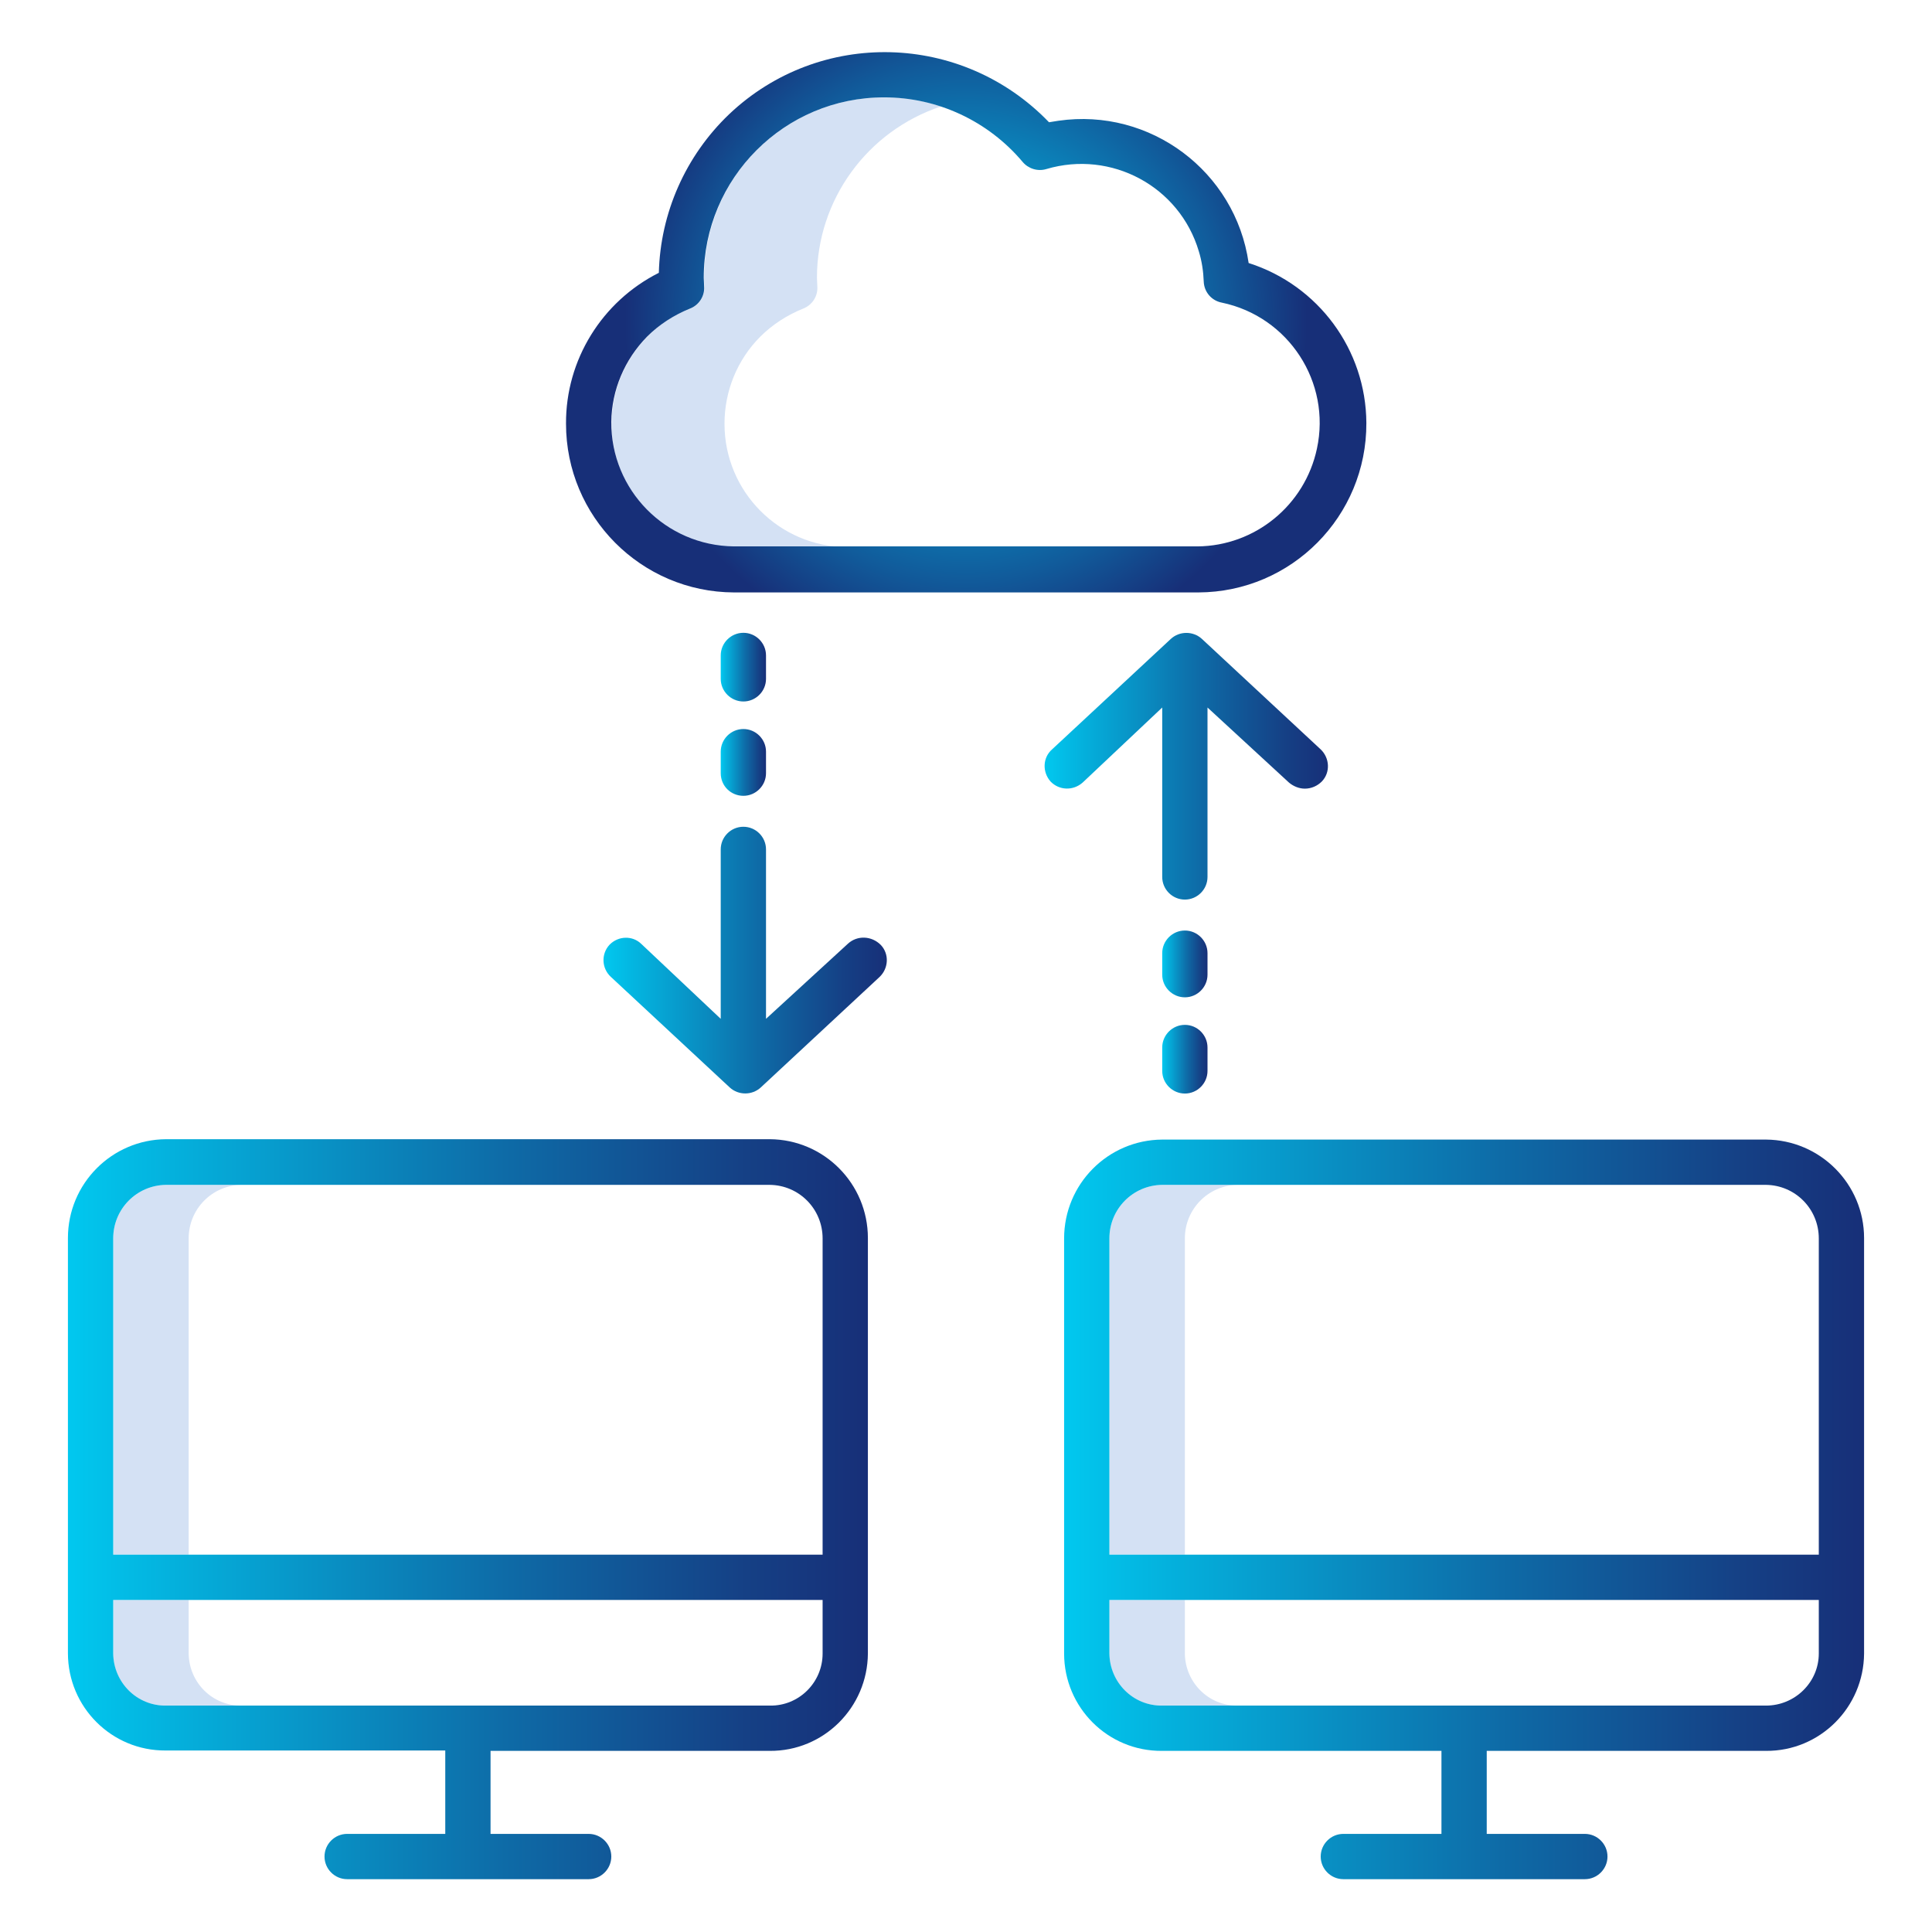
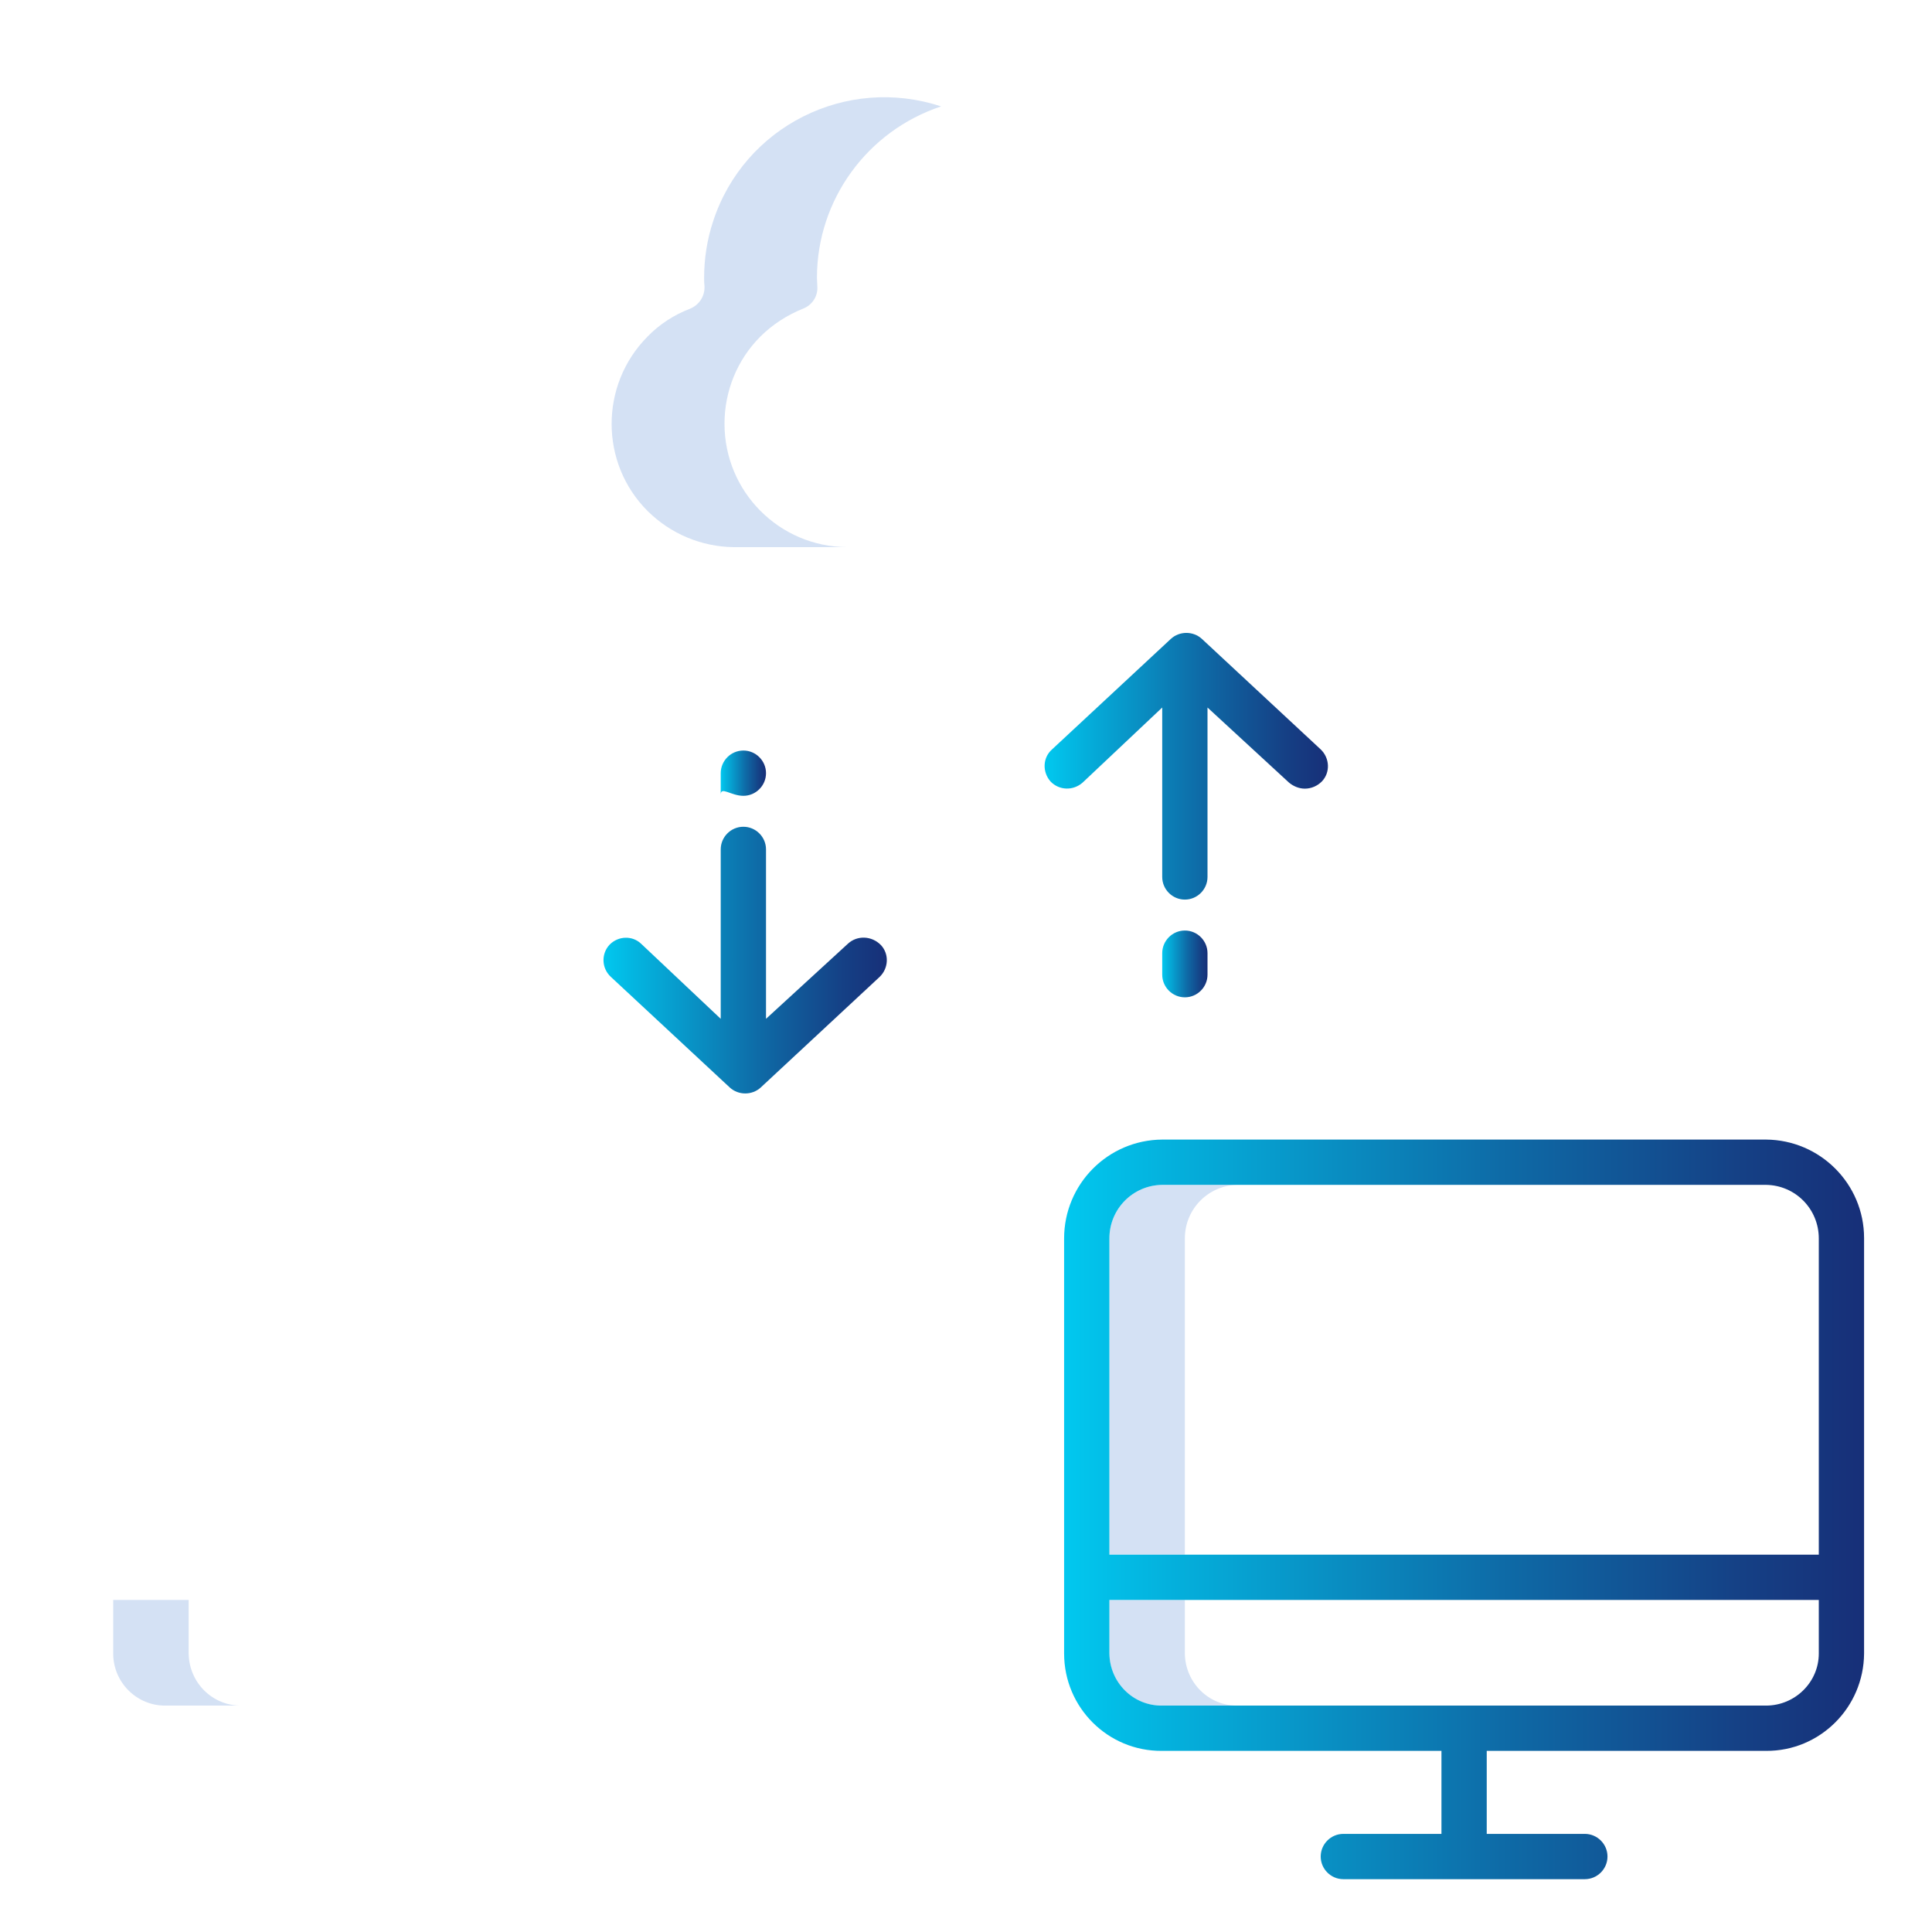
<svg xmlns="http://www.w3.org/2000/svg" version="1.1" id="Layer_1" x="0px" y="0px" viewBox="0 0 512 512" style="enable-background:new 0 0 512 512;" xml:space="preserve">
  <style type="text/css">
	.st0{fill:#D4E1F4;}
	.st1{fill:url(#SVGID_1_);}
	.st2{fill:url(#SVGID_2_);}
	.st3{fill:url(#SVGID_3_);}
	.st4{fill:url(#SVGID_4_);}
	.st5{fill:url(#SVGID_5_);}
	.st6{fill:url(#SVGID_6_);}
	.st7{fill:url(#SVGID_7_);}
	.st8{fill:url(#SVGID_8_);}
	.st9{fill:url(#SVGID_9_);}
</style>
  <title>Cloud to computer</title>
-   <path class="st0" d="M64,314H44c-7.8,0.1-14,6.4-14,14.2V412h20v-83.8C50,320.4,56.2,314.1,64,314z" />
  <path class="st0" d="M50,438.2V424H30v14.2c0,7.7,6.3,13.9,13.9,13.8c0,0,0.1,0,0.1,0h20C56.3,452.1,50.1,445.9,50,438.2  C50,438.2,50,438.2,50,438.2z" />
  <path class="st0" d="M328,314h-20c-7.8,0.1-14,6.4-14,14.2V412h20v-83.8C314,320.4,320.2,314.1,328,314z" />
  <path class="st0" d="M314,438.2V424h-20v14.2c0,7.7,6.3,13.9,13.9,13.8c0,0,0.1,0,0.1,0h20C320.3,452.1,314.1,445.9,314,438.2  C314,438.2,314,438.2,314,438.2z" />
  <path class="st0" d="M192,112.3c0-8.7,3.4-17,9.5-23.1c3.2-3.2,7.1-5.7,11.3-7.4c2.4-0.9,4-3.3,3.8-5.9c0-0.8-0.1-1.5-0.1-2.3  c0-20.6,13.3-38.9,32.9-45.4c-25.1-8.3-52.2,5.3-60.4,30.4c-1.6,4.8-2.4,9.9-2.4,15c0,0.8,0,1.5,0.1,2.3c0.1,2.6-1.4,4.9-3.8,5.9  c-4.2,1.6-8.1,4.1-11.3,7.4c-12.7,12.8-12.7,33.6,0.1,46.3c6.1,6,14.2,9.4,22.8,9.5h30C206.5,144.9,192,130.3,192,112.3z" />
  <linearGradient id="SVGID_1_" gradientUnits="userSpaceOnUse" x1="18" y1="400" x2="230" y2="400">
    <stop offset="0" style="stop-color:#01C8EF" />
    <stop offset="0.13" style="stop-color:#04B1DD" />
    <stop offset="0.547" style="stop-color:#0E6BA7" />
    <stop offset="0.848" style="stop-color:#154085" />
    <stop offset="1" style="stop-color:#172F78" />
  </linearGradient>
-   <path class="st1" d="M118,464v22H92c-3.3,0-6,2.7-6,6s2.7,6,6,6h64c3.3,0,6-2.7,6-6s-2.7-6-6-6h-26v-22h74  c14.3,0.1,25.9-11.5,26-25.8c0,0,0,0,0-0.1v-110c0-14.4-11.6-26.1-26-26.2H44c-14.4,0.1-26,11.8-26,26.2v110  c0,14.3,11.6,25.9,25.9,25.8c0,0,0,0,0.1,0H118z M44,314h160c7.8,0.1,14,6.4,14,14.2V412H30v-83.8C30,320.4,36.2,314.1,44,314z   M30,438.2V424h188v14.2c0,7.7-6.3,13.9-13.9,13.8c0,0-0.1,0-0.1,0H44C36.3,452.1,30.1,445.9,30,438.2C30,438.2,30,438.2,30,438.2z" />
  <linearGradient id="SVGID_2_" gradientUnits="userSpaceOnUse" x1="282" y1="400" x2="494" y2="400">
    <stop offset="0" style="stop-color:#01C8EF" />
    <stop offset="0.13" style="stop-color:#04B1DD" />
    <stop offset="0.547" style="stop-color:#0E6BA7" />
    <stop offset="0.848" style="stop-color:#154085" />
    <stop offset="1" style="stop-color:#172F78" />
  </linearGradient>
  <path class="st2" d="M468,302H308c-14.4,0.1-26,11.8-26,26.2v110c0,14.3,11.6,25.9,25.9,25.8c0,0,0,0,0.1,0h74v22h-26  c-3.3,0-6,2.7-6,6s2.7,6,6,6h64c3.3,0,6-2.7,6-6s-2.7-6-6-6h-26v-22h74c14.3,0.1,25.9-11.5,26-25.8c0,0,0,0,0-0.1v-110  C494,313.8,482.4,302.1,468,302z M308,314h160c7.8,0.1,14,6.4,14,14.2V412H294v-83.8C294,320.4,300.2,314.1,308,314z M468,452H308  c-7.7,0.1-13.9-6.1-14-13.8c0,0,0-0.1,0-0.1V424h188v14.2C482,445.8,475.7,452,468,452C468.1,452,468,452,468,452z" />
  <linearGradient id="SVGID_3_" gradientUnits="userSpaceOnUse" x1="191" y1="176.803" x2="203" y2="176.803">
    <stop offset="0" style="stop-color:#01C8EF" />
    <stop offset="0.13" style="stop-color:#04B1DD" />
    <stop offset="0.547" style="stop-color:#0E6BA7" />
    <stop offset="0.848" style="stop-color:#154085" />
    <stop offset="1" style="stop-color:#172F78" />
  </linearGradient>
-   <path class="st3" d="M197,185.9c3.3,0,6-2.7,6-6v-6.2c0-3.3-2.7-6-6-6s-6,2.7-6,6v6.2C191,183.2,193.7,185.9,197,185.9L197,185.9z" />
  <linearGradient id="SVGID_4_" gradientUnits="userSpaceOnUse" x1="191" y1="202.101" x2="203" y2="202.101">
    <stop offset="0" style="stop-color:#01C8EF" />
    <stop offset="0.13" style="stop-color:#04B1DD" />
    <stop offset="0.547" style="stop-color:#0E6BA7" />
    <stop offset="0.848" style="stop-color:#154085" />
    <stop offset="1" style="stop-color:#172F78" />
  </linearGradient>
-   <path class="st4" d="M197,210.9c3.3,0,6-2.7,6-6v-5.7c0-3.3-2.7-6-6-6s-6,2.7-6,6v5.7C191,208.3,193.7,210.9,197,210.9z" />
+   <path class="st4" d="M197,210.9c3.3,0,6-2.7,6-6c0-3.3-2.7-6-6-6s-6,2.7-6,6v5.7C191,208.3,193.7,210.9,197,210.9z" />
  <linearGradient id="SVGID_5_" gradientUnits="userSpaceOnUse" x1="159.929" y1="254.492" x2="234.972" y2="254.492">
    <stop offset="0" style="stop-color:#01C8EF" />
    <stop offset="0.13" style="stop-color:#04B1DD" />
    <stop offset="0.547" style="stop-color:#0E6BA7" />
    <stop offset="0.848" style="stop-color:#154085" />
    <stop offset="1" style="stop-color:#172F78" />
  </linearGradient>
  <path class="st5" d="M193.4,288.2c2.3,2.1,5.9,2.1,8.2,0l31.5-29.3c2.4-2.3,2.6-6.1,0.3-8.5l0,0c-2.4-2.4-6.2-2.6-8.7-0.3L203,270  v-44.9c0-3.3-2.7-6-6-6s-6,2.7-6,6V270l-21.1-19.9c-2.3-2.2-6-2.1-8.3,0.2c0,0-0.1,0.1-0.1,0.1c-2.2,2.4-2.1,6.2,0.4,8.5  c0,0,0,0,0,0L193.4,288.2z" />
  <linearGradient id="SVGID_6_" gradientUnits="userSpaceOnUse" x1="308" y1="280.702" x2="320" y2="280.702">
    <stop offset="0" style="stop-color:#01C8EF" />
    <stop offset="0.13" style="stop-color:#04B1DD" />
    <stop offset="0.547" style="stop-color:#0E6BA7" />
    <stop offset="0.848" style="stop-color:#154085" />
    <stop offset="1" style="stop-color:#172F78" />
  </linearGradient>
-   <path class="st6" d="M314,271.6c-3.3,0-6,2.7-6,6v6.2c0,3.3,2.7,6,6,6s6-2.7,6-6v-6.2C320,274.3,317.3,271.6,314,271.6z" />
  <linearGradient id="SVGID_7_" gradientUnits="userSpaceOnUse" x1="308" y1="255.407" x2="320" y2="255.407">
    <stop offset="0" style="stop-color:#01C8EF" />
    <stop offset="0.13" style="stop-color:#04B1DD" />
    <stop offset="0.547" style="stop-color:#0E6BA7" />
    <stop offset="0.848" style="stop-color:#154085" />
    <stop offset="1" style="stop-color:#172F78" />
  </linearGradient>
  <path class="st7" d="M320,252.6c0-3.3-2.7-6-6-6s-6,2.7-6,6v5.7c0,3.3,2.7,6,6,6s6-2.7,6-6V252.6z" />
  <linearGradient id="SVGID_8_" gradientUnits="userSpaceOnUse" x1="276.957" y1="203.017" x2="351.927" y2="203.017">
    <stop offset="0" style="stop-color:#01C8EF" />
    <stop offset="0.13" style="stop-color:#04B1DD" />
    <stop offset="0.547" style="stop-color:#0E6BA7" />
    <stop offset="0.848" style="stop-color:#154085" />
    <stop offset="1" style="stop-color:#172F78" />
  </linearGradient>
  <path class="st8" d="M286.9,207.4l21.1-19.9v44.9c0,3.3,2.7,6,6,6s6-2.7,6-6v-44.9l21.6,19.9c1.2,1,2.7,1.6,4.2,1.6  c1.7,0,3.3-0.7,4.5-1.9c2.3-2.4,2.1-6.2-0.3-8.5l-31.5-29.3c-2.3-2.1-5.9-2.1-8.2,0l-31.5,29.3c-2.5,2.2-2.6,6-0.4,8.5  C280.7,209.5,284.4,209.6,286.9,207.4C286.8,207.4,286.8,207.4,286.9,207.4z" />
  <radialGradient id="SVGID_9_" cx="256" cy="85.421" r="90.442" gradientUnits="userSpaceOnUse">
    <stop offset="0" style="stop-color:#01C8EF" />
    <stop offset="0.14" style="stop-color:#03BAE4" />
    <stop offset="0.403" style="stop-color:#0895C8" />
    <stop offset="0.76" style="stop-color:#115A9A" />
    <stop offset="1" style="stop-color:#172F78" />
  </radialGradient>
-   <path class="st9" d="M194.5,157h123.1c24.7-0.1,44.6-20.2,44.5-44.9c-0.1-19.4-12.7-36.5-31.2-42.4c-3.5-24.3-26.1-41.2-50.4-37.7  c-0.8,0.1-1.7,0.3-2.5,0.4C255,8.5,217.2,7.5,193.2,30.3c-11.5,11-18.2,26.1-18.6,42c-15.1,7.6-24.7,23.1-24.6,40  C150,136.9,169.9,156.9,194.5,157z M171.5,89.2c3.2-3.2,7.1-5.7,11.3-7.4c2.4-0.9,4-3.3,3.8-5.9c0-0.8-0.1-1.5-0.1-2.3  c0-26.4,21.4-47.8,47.8-47.8c14.2,0,27.6,6.3,36.7,17.1c1.5,1.8,4,2.6,6.3,1.9c17.2-5.1,35.3,4.6,40.4,21.8c0.8,2.6,1.2,5.3,1.3,8  c0.1,2.8,2.1,5.1,4.8,5.6c17.7,3.7,29,21.1,25.2,38.7c-3.2,15-16.4,25.8-31.7,25.9H194.5c-18.1-0.2-32.6-14.9-32.5-33  C162.1,103.4,165.5,95.3,171.5,89.2z" />
</svg>